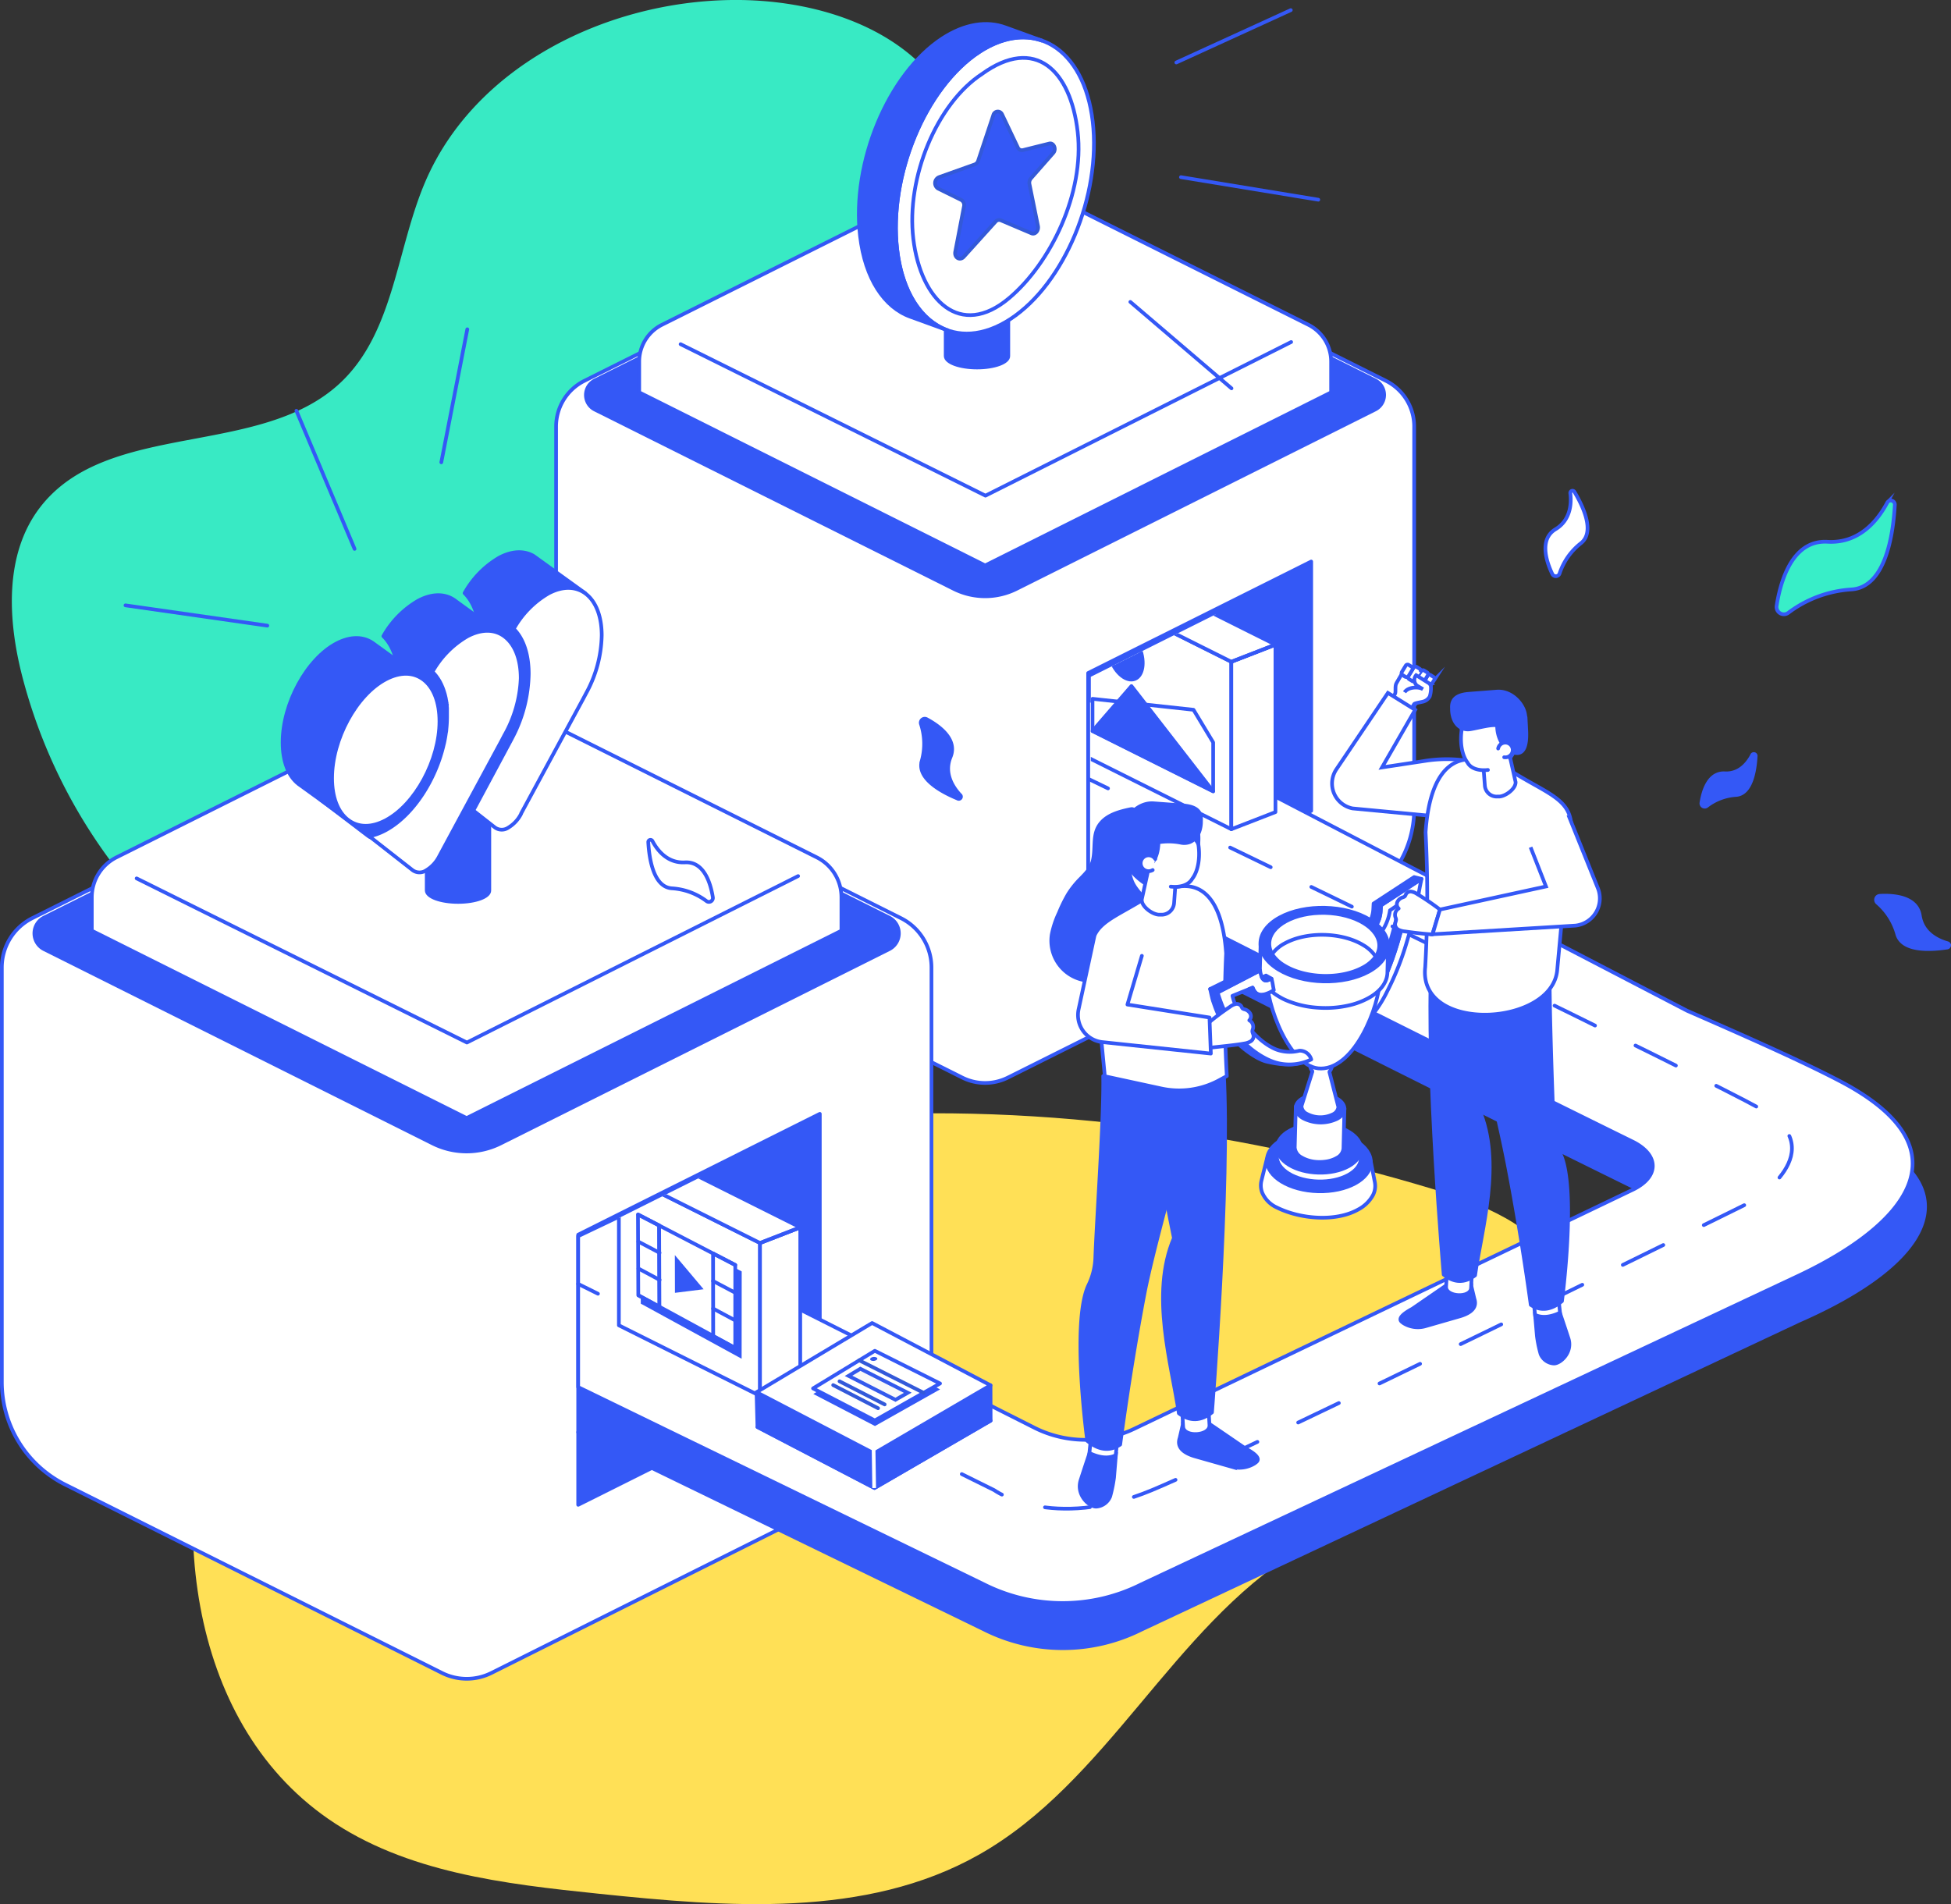
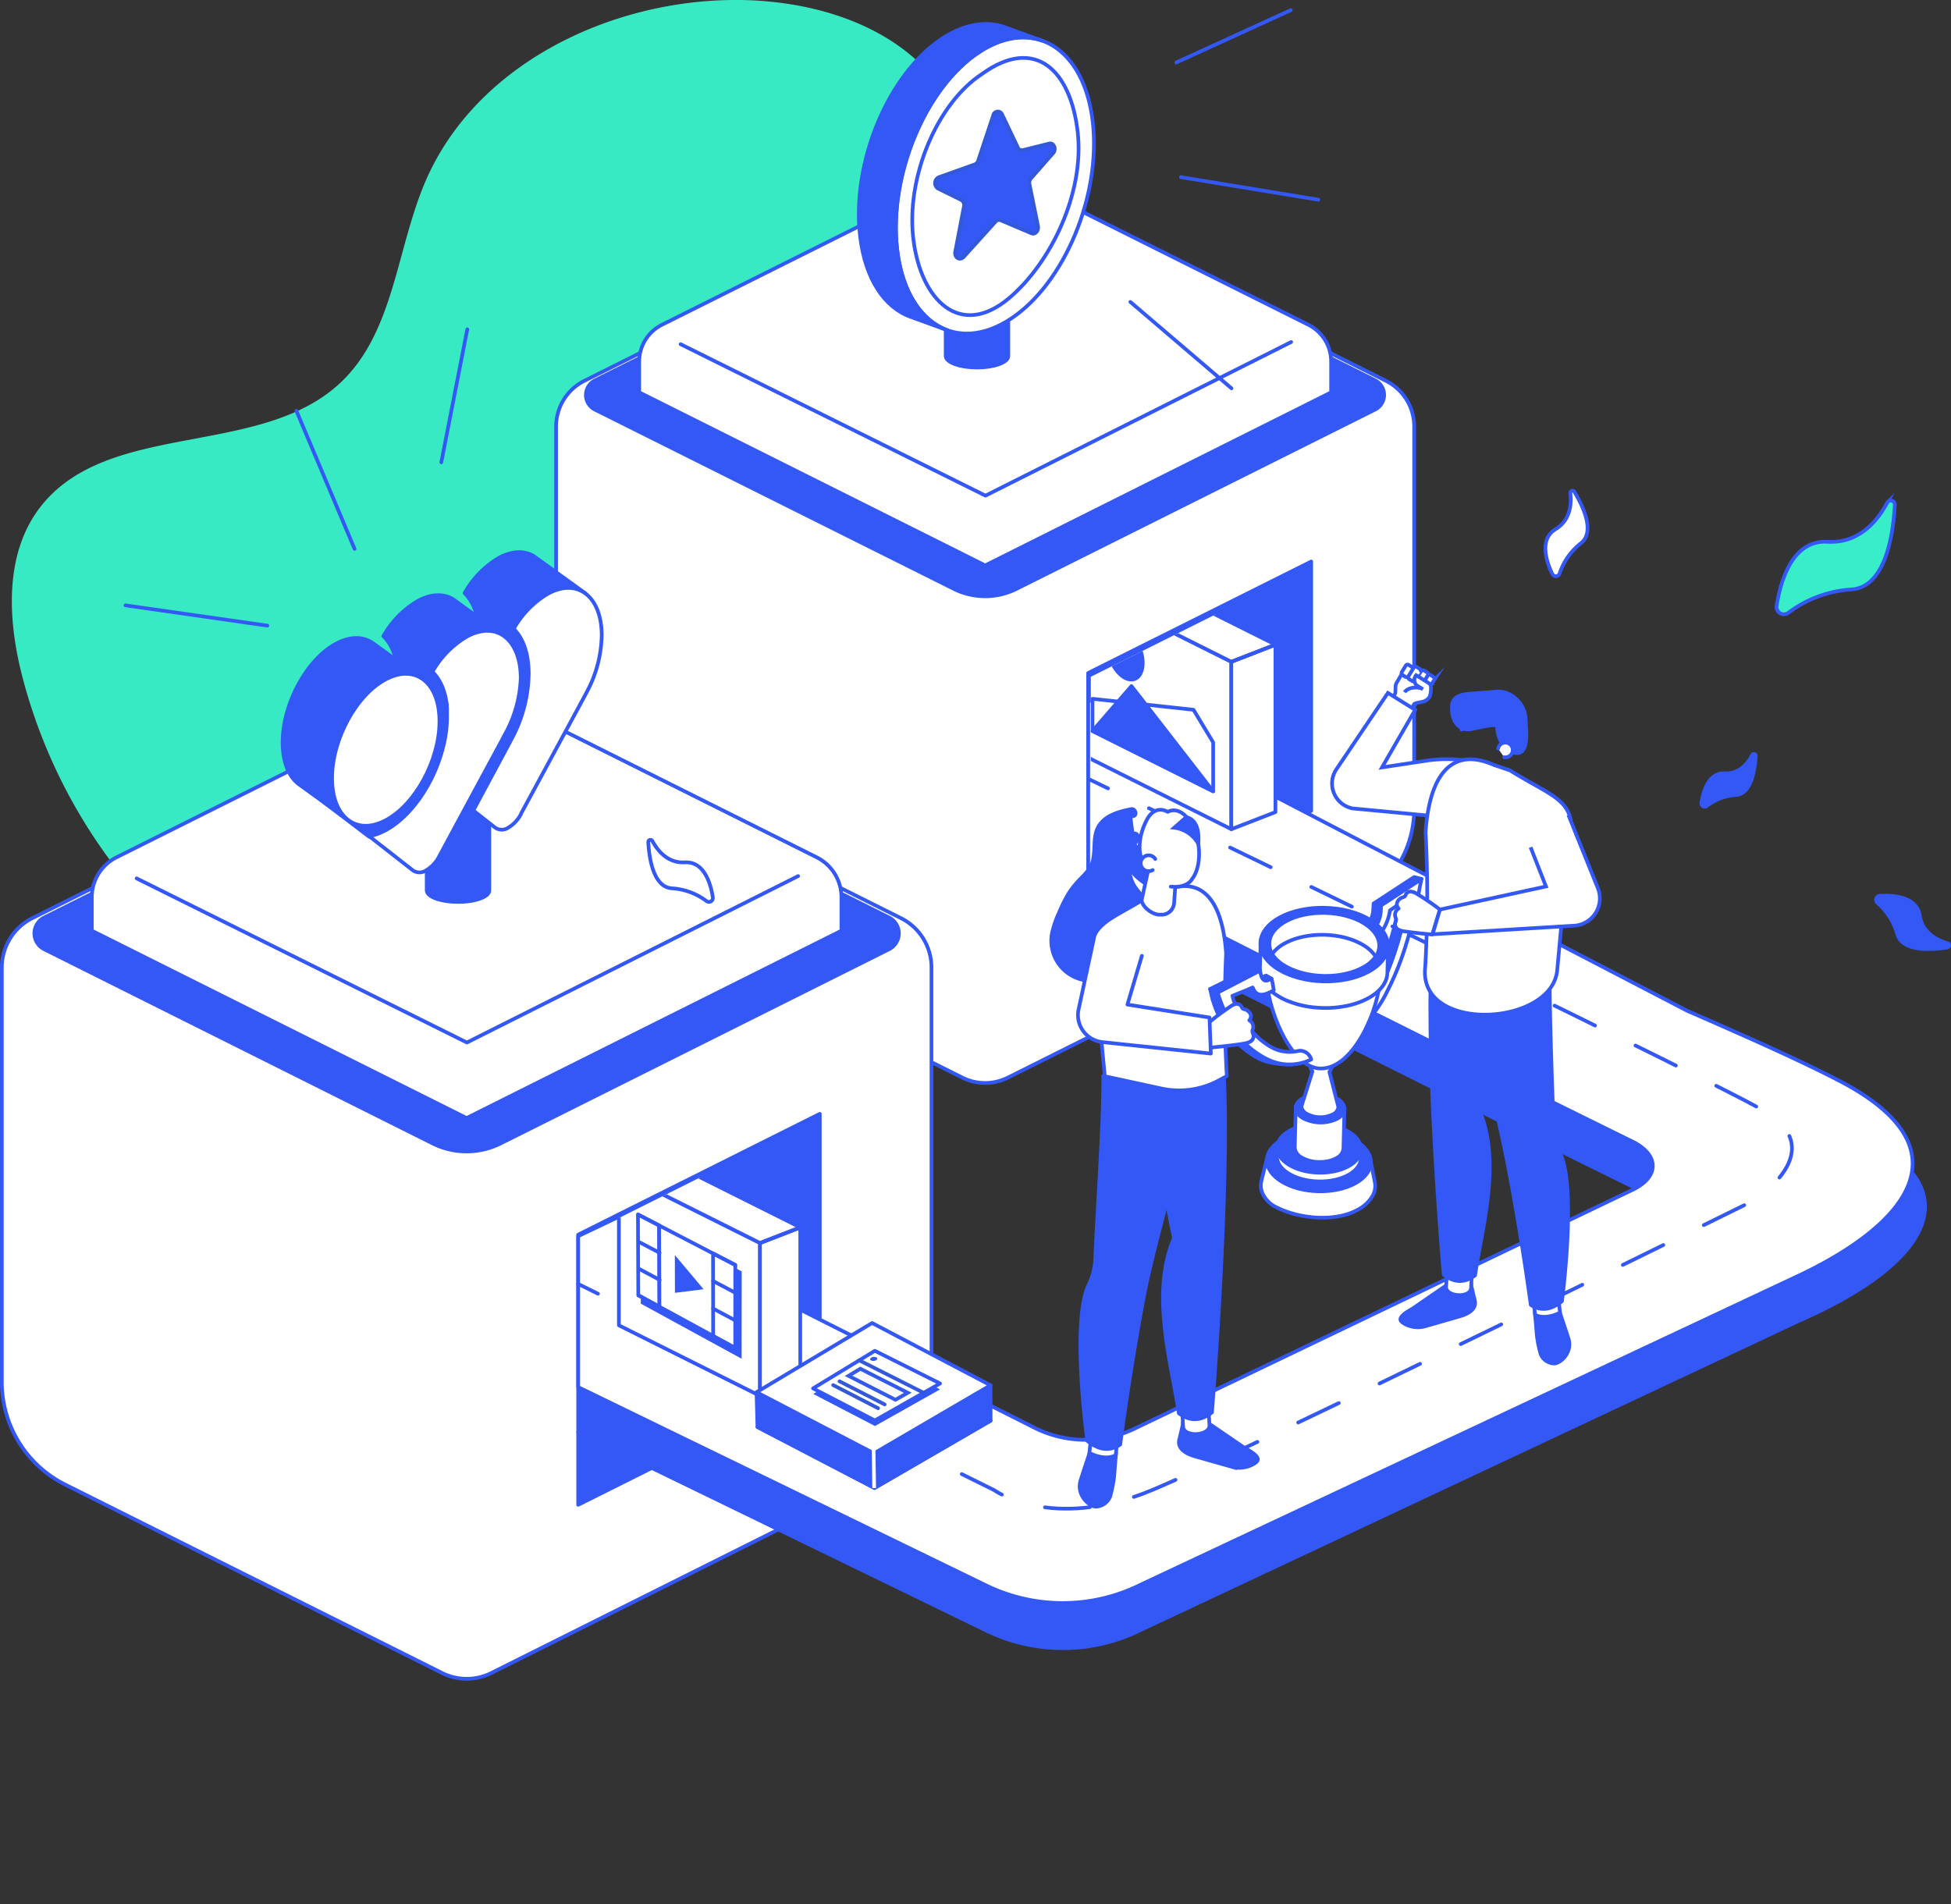
<svg xmlns="http://www.w3.org/2000/svg" viewBox="0 0 529.77 517.09">
  <rect x="0" y="0" width="529.77" height="517.09" fill="#333333" stroke="none" />
  <defs>
    <style>.cls-1,.cls-17,.cls-21,.cls-6,.cls-8{fill:none;}.cls-2{fill:#38eac4;}.cls-3{fill:#ffe056;}.cls-10,.cls-15,.cls-18,.cls-4{fill:#fff;}.cls-10,.cls-11,.cls-15,.cls-17,.cls-4,.cls-5,.cls-6,.cls-7,.cls-8,.cls-9{stroke:#3458f6;}.cls-12,.cls-18,.cls-4,.cls-5,.cls-6,.cls-8{stroke-linecap:round;stroke-linejoin:round;}.cls-11,.cls-12,.cls-14,.cls-5,.cls-7{fill:#3458f6;}.cls-10,.cls-11,.cls-15,.cls-17,.cls-19,.cls-21,.cls-7,.cls-9{stroke-miterlimit:10;}.cls-8{stroke-dasharray:12.25 12.25;}.cls-9{fill:#38eec8;}.cls-10,.cls-11{fill-rule:evenodd;}.cls-12{stroke:#3359d8;}.cls-13{clip-path:url(#clip-path);}.cls-16{clip-path:url(#clip-path-2);}.cls-18{stroke:#3359da;}.cls-19{fill:#f9f9f9;stroke:#3359ed;}.cls-20{fill:#3359ec;}.cls-21{stroke:#fff;}</style>
    <clipPath id="clip-path">
      <polygon class="cls-1" points="296.2 312.25 382.5 269.1 382.5 140.64 296.2 183.79 296.2 312.25" />
    </clipPath>
    <clipPath id="clip-path-2">
      <polygon class="cls-1" points="165.78 403.3 252.09 360.15 252.09 288.76 165.78 331.91 165.78 403.3" />
    </clipPath>
  </defs>
  <g id="Calque_2" data-name="Calque 2">
    <g id="Calque_1-2" data-name="Calque 1">
      <path class="cls-2" d="M30.84,234.9A145.36,145.36,0,0,1,6.15,184.09c-4.09-15.61-5.07-33.7,4.83-46.44,18.47-23.75,59.93-13.13,81.68-33.92,14.42-13.78,15-36.25,22.9-54.56C129.06,17.89,164.68.38,198.74,0,221-.24,245.15,7.14,256.94,26c5,8,7.37,17.4,8.67,26.76,4.21,30.31-2,61.63-15.42,89.14s-33.73,51.33-57.34,70.79c-37.54,31-86,51.57-134.34,46.25-6.6-.73-13.38-2-18.88-5.76s-9.42-10.48-8.07-17" />
-       <path class="cls-3" d="M60.53,365.51C44.79,410,50.36,467.08,89.14,493.94c21.07,14.59,47.78,17.66,73.27,20.31,35,3.63,72.65,6.76,103.32-10.54,34.94-19.69,52.55-61.45,86.62-82.62,16.52-10.27,36.07-15.11,52-26.23s27.86-32.61,19-49.9c-6.41-12.45-20.95-18-34.35-22.08C277.5,289.2,146.82,292.64,56,365.5" />
      <path class="cls-4" d="M376.32,103.41l-102.6-51.3a13.85,13.85,0,0,0-12.42,0l-102.6,51.3A13.88,13.88,0,0,0,151,115.83V219.71a28.76,28.76,0,0,0,15.89,25.72l94.39,47.19a13.85,13.85,0,0,0,12.42,0l94.39-47.19A28.76,28.76,0,0,0,384,219.71V115.83A13.88,13.88,0,0,0,376.32,103.41Z" />
      <polygon class="cls-5" points="295.47 250.49 356.04 220.2 356.04 152.49 295.47 182.77 295.47 193.06 295.47 250.49" />
      <path class="cls-5" d="M373.38,103.27,276,54.57a19,19,0,0,0-17,0l-97.39,48.7a4.44,4.44,0,0,0,0,8L259,159.92a19,19,0,0,0,17,0l97.39-48.7A4.44,4.44,0,0,0,373.38,103.27Z" />
      <path class="cls-4" d="M355.26,88.19,272.52,46.82a11.18,11.18,0,0,0-10,0L179.76,88.19a11.19,11.19,0,0,0-6.19,10v8.36l93.94,47,93.94-47V98.21A11.19,11.19,0,0,0,355.26,88.19Z" />
      <polyline class="cls-6" points="350.6 92.88 267.59 134.6 184.81 93.47" />
      <path class="cls-4" d="M244.59,249.31,133.43,193.73a15,15,0,0,0-13.46,0L8.82,249.31A15,15,0,0,0,.5,262.76V375.31a31.15,31.15,0,0,0,17.22,27.86L120,454.3a15,15,0,0,0,13.46,0l102.26-51.13a31.14,31.14,0,0,0,17.21-27.86V262.76A15,15,0,0,0,244.59,249.31Z" />
      <polygon class="cls-5" points="157 408.65 222.61 375.84 222.61 302.48 157 335.29 157 408.65" />
      <path class="cls-5" d="M241.4,249.16,135.89,196.4a20.57,20.57,0,0,0-18.38,0L12,249.16a4.82,4.82,0,0,0,0,8.62l105.51,52.75a20.57,20.57,0,0,0,18.38,0L241.4,257.78A4.81,4.81,0,0,0,241.4,249.16Z" />
      <path class="cls-4" d="M221.77,232.82,132.13,188a12.12,12.12,0,0,0-10.85,0L31.63,232.82a12.14,12.14,0,0,0-6.7,10.85v9.07L126.7,303.62l101.78-50.88v-9.07A12.15,12.15,0,0,0,221.77,232.82Z" />
      <polyline class="cls-6" points="216.72 237.91 126.78 283.11 37.1 238.54" />
      <path class="cls-5" d="M489.36,300.44,295.5,203.68v44.2c60.87,31.66,148.12,74.51,148.12,74.51,3.37,1.76,5.21,4.08,5.17,6.54s-2,4.71-5.38,6.36L308,400.25a30.8,30.8,0,0,1-27.12-.28l-90.43-47.53L157,388.93l110.22,53.58a47.59,47.59,0,0,0,42.66.06L488.42,358.7c36.89-16.12,45.06-35.55,19.47-48.81C502.21,307,498.51,304.85,489.36,300.44Z" />
      <path class="cls-4" d="M458.09,274.47,295.5,189.92v45.74c60.87,31.66,148.12,74.51,148.12,74.51,3.37,1.76,5.21,4.08,5.17,6.53s-2,4.72-5.38,6.36L308,388a30.83,30.83,0,0,1-27.12-.28L167.64,330.62,157,335.69v41l110.22,53.58a47.56,47.56,0,0,0,42.66,0l178.54-83.86c28.27-13.35,46.69-33.78,12-52.39C490.22,288.63,476.06,282.32,458.09,274.47Z" />
      <path class="cls-7" d="M124.39,244.93h0c-4.71,0-8.52-1.4-8.52-3.13V202.17h17V241.8C132.92,243.53,129.1,244.93,124.39,244.93Z" />
      <path class="cls-5" d="M145.77,178.53,145,180l5,12.51L140,212l-3.59,8c-.94,1.73-7.08-.92-6.15.27,2.32,2.93-6.32-3.34-6.32-3.34-1.35.72-2-1.24-2.93-2l-5.89-4.62,10.22-18.89.76-1.46h0v0h0a38.44,38.44,0,0,0,4.13-16.65v0h0c0-5.35-1.44-9.64-4.08-12.24a25.54,25.54,0,0,1,9.47-9.66c3.53-1.86,6.76-1.89,9.27-.43l14,10.09" />
      <path class="cls-5" d="M123.73,190.21l-.76,1.47h0l-5.73,30.61-1,4.05L112.29,230c-1,1.76-8.5-3.83-9.85-3.11h0c-1.36.73-1.69.71-2.65,0l-12.85-9.78,1.53-.5c.29-.05-.83.82-.53.75l.09,0c.32-.08.65-.19,1-.3l.28-.11.75-.3.29-.13c.34-.15.67-.31,1-.49s.53-.29.79-.44c7-4.14,12.89-13.34,15.08-22.82.08-.35.15-.71.22-1.06.15-.7.27-1.4.37-2.11,0-.35.09-.7.13-1a33.54,33.54,0,0,0,.19-3.45c0-.35,0-.7,0-1,0-.11,0-.22,0-.34s0-.45,0-.68,0-.25,0-.38L108,182c0-.14,0-.27,0-.4s-.05-.37-.08-.56,0-.26-.07-.4l-.09-.52-.09-.39a4.05,4.05,0,0,0-.12-.5l-.09-.38c0-.16-.1-.33-.14-.49s-.08-.24-.11-.35l-.17-.48-.12-.33c-.06-.16-.13-.32-.2-.48l-.12-.29c-.08-.18-.16-.35-.25-.53s-.07-.13-.1-.2a7.69,7.69,0,0,0-.39-.69l-.09-.14a4.45,4.45,0,0,0-.33-.51l-.16-.23c-.09-.13-.19-.26-.29-.38l-.19-.24-.29-.33-.22-.23-.19-.19a25.59,25.59,0,0,1,9.49-9.64c3.89-2.05,7.54-2,10.27.2L137.19,173" />
      <path class="cls-5" d="M115.08,184.65l-13.43-9.72c-2.75-2.17-6.41-2.23-10.31-.18-8,4.24-14.6,16.29-14.6,26.86,0,5.13,1.53,9.15,4.31,11.3l13.43,9.71,1.77-11-1.64-.87c6.2-5.16,10.89-14.73,11.27-23.49l1.92,2.21Z" />
      <path class="cls-4" d="M138,224.77h0A9.24,9.24,0,0,0,141.5,221l0-.08,16.9-31.23h0l.76-1.44a33.8,33.8,0,0,0,4.23-15.71c0-10.48-6.46-15.61-14.42-11.41a25.51,25.51,0,0,0-9.47,9.65c2.64,2.61,4.07,6.9,4.07,12.24v0a38.46,38.46,0,0,1-4.12,16.65h0v0h0l-.76,1.46L128.52,220.1l5.89,4.62A3.14,3.14,0,0,0,138,224.77Z" />
      <path class="cls-4" d="M90.17,211.33c0,5.13,1.53,9.14,4.31,11.29s6.41,2.18,10.29.11c8-4.26,14.56-16.29,14.56-26.83,0-5.1-1.51-9.09-4.25-11.25s-6.41-2.23-10.31-.18C96.73,188.71,90.17,200.76,90.17,211.33Z" />
      <path class="cls-4" d="M141.4,184.21c0-5.06-1.49-9-4.21-11.2s-6.39-2.26-10.27-.21a25.66,25.66,0,0,0-9.49,9.64l.19.2.22.23.28.33c.07.08.14.15.2.23l.29.39c0,.08.11.15.16.22s.22.34.33.51l.09.15a7.69,7.69,0,0,1,.39.69c0,.06.06.13.1.2s.17.35.25.53l.12.29c.07.16.14.31.2.48l.12.33c.06.15.11.31.16.47s.08.24.11.36l.15.49.09.37.12.51a3.82,3.82,0,0,1,.08.39c0,.17.07.34.1.52s0,.27.07.4,0,.37.08.55,0,.27,0,.41l.06.59,0,.39c0,.22,0,.45,0,.68s0,.22,0,.34c0,.34,0,.69,0,1a33.54,33.54,0,0,1-.19,3.45c0,.35-.09.7-.14,1-.09.7-.22,1.41-.36,2.11-.07.35-.14.7-.23,1-2.19,9.48-8.07,18.68-15.08,22.83l-.78.44c-.34.18-.67.34-1,.49l-.29.13-.75.3-.28.1c-.33.12-.66.22-1,.31l-.09,0c-.3.08-.59.14-.88.2l-.12,0,11.91,9.31a3.18,3.18,0,0,0,3.59,0h0a9.38,9.38,0,0,0,3.58-3.86l5.93-11h0l11-20.37h0l.76-1.46A33.86,33.86,0,0,0,141.4,184.21Z" />
      <line class="cls-6" x1="157" y1="348.67" x2="162.37" y2="351.33" />
      <path class="cls-8" d="M173.35,356.78l96.59,47.88s15.6,11.35,42.86,0,162.94-78.42,162.94-78.42,22.71-13.84,2.39-25.09c-17.12-9.48-135-66.61-171.75-84.38" />
      <path class="cls-6" d="M300.87,214.1l-5.4-2.61" />
      <path class="cls-5" d="M463.48,218.86A.91.91,0,0,1,462,218c.49-3.12,1.95-8.21,6.33-8,3.94.22,6.24-2.67,7.4-4.85a.5.5,0,0,1,1,.25c-.21,3.76-1.18,10.25-5.4,10.49A14.51,14.51,0,0,0,463.48,218.86Z" />
      <path class="cls-4" d="M423.49,155.72a1.07,1.07,0,0,1-2,.12c-1.62-3.41-3.58-9.43.91-12.13,4-2.43,4.37-6.82,4-9.77a.6.6,0,0,1,1.11-.38c2.31,3.85,5.72,10.92,1.71,14A17.39,17.39,0,0,0,423.49,155.72Z" />
      <path class="cls-4" d="M191.85,244.71a1.08,1.08,0,0,0,1.72-1c-.58-3.72-2.34-9.81-7.57-9.52-4.71.26-7.45-3.18-8.84-5.8a.6.6,0,0,0-1.13.31c.25,4.48,1.41,12.25,6.45,12.54A17.34,17.34,0,0,1,191.85,244.71Z" />
      <path class="cls-9" d="M485.56,166.44a2,2,0,0,1-3.15-1.88c1.07-6.82,4.28-18,13.86-17.43,8.62.48,13.64-5.83,16.18-10.62a1.1,1.1,0,0,1,2.07.56c-.45,8.22-2.57,22.43-11.81,23A31.78,31.78,0,0,0,485.56,166.44Z" />
      <path class="cls-7" d="M509.78,245.16a1.08,1.08,0,0,1,.65-1.89c3.76-.21,10.08.25,10.88,5.43.73,4.66,4.67,6.62,7.51,7.44a.6.6,0,0,1-.06,1.17c-4.44.69-12.27,1.17-13.6-3.71A17.42,17.42,0,0,0,509.78,245.16Z" />
-       <path class="cls-7" d="M250.07,196.59a1.09,1.09,0,0,1,1.54-1.29c3.32,1.78,8.49,5.44,6.49,10.29-1.79,4.36.56,8.08,2.57,10.26a.59.59,0,0,1-.66,1c-4.15-1.71-11.1-5.36-9.71-10.22A17.36,17.36,0,0,0,250.07,196.59Z" />
      <path class="cls-7" d="M265.31,99.8h0c-4.71,0-8.52-1.4-8.52-3.13V57h17V96.67C273.84,98.4,270,99.8,265.31,99.8Z" />
      <path class="cls-10" d="M265.93,14.11C280.59,4.51,294.38,13,296.71,33S289.05,77,274.39,86.62s-28.45,1.14-30.78-18.87,7.67-44,22.32-53.64Z" />
      <path class="cls-10" d="M266.63,20.1c14.47-10.45,24.09-1,26,15.71s-7.41,35.69-18.59,45.12C260.75,92.16,250,81.57,248,64.87s6.4-36.76,18.63-44.77Z" />
      <path class="cls-11" d="M257.22,89.66h0L247.15,86h0c-7-2.54-12.25-10.27-13.61-21.91-2.34-20,7.67-44,22.32-53.64,6.14-4,12.12-4.87,17.17-3h0l10.07,3.65h0c-5.05-1.83-11-1-17.17,3-14.65,9.59-24.66,33.63-22.32,53.64,1.35,11.64,6.59,19.36,13.61,21.91Z" />
      <path class="cls-12" d="M269.71,31.31,265.6,43.66a1.6,1.6,0,0,1-.94,1L255,48.1a1.75,1.75,0,0,0-.29,3.1L261,54.3a1.6,1.6,0,0,1,.75,1.78l-2.36,12.26c-.32,1.62,1.27,2.56,2.33,1.39l8.6-9.52a1.25,1.25,0,0,1,1.42-.39l8.37,3.55c1,.41,2-.75,1.74-2L279.54,50a1.83,1.83,0,0,1,.39-1.54L286,41.55c.92-1,.15-2.87-1.07-2.57l-7.19,1.79a1.19,1.19,0,0,1-1.36-.72l-4.28-9A1.26,1.26,0,0,0,269.71,31.31Z" />
      <line class="cls-6" x1="119.83" y1="125.55" x2="126.89" y2="89.42" />
      <line class="cls-6" x1="72.59" y1="169.9" x2="34.07" y2="164.39" />
      <line class="cls-6" x1="96.28" y1="149.06" x2="80.48" y2="111.55" />
      <g class="cls-13">
        <polygon class="cls-4" points="292.38 204.19 334.35 225.18 334.35 179.71 292.38 158.72 292.38 204.19" />
        <polygon class="cls-4" points="334.35 225.18 346.33 220.53 346.33 175.06 334.35 179.71 334.35 225.18" />
        <polygon class="cls-4" points="292.38 158.72 334.35 179.71 346.33 175.06 304.36 154.08 292.38 158.72" />
        <line class="cls-4" x1="334.35" y1="179.71" x2="346.33" y2="175.06" />
        <polygon class="cls-4" points="296.66 189.77 296.66 198.51 329.42 214.89 329.42 201.61 324.08 192.75 296.66 189.77" />
        <polygon class="cls-5" points="296.66 198.51 329.42 214.89 307.23 186.31 296.66 198.51" />
        <ellipse class="cls-5" cx="305.56" cy="177.7" rx="4.25" ry="7.17" transform="translate(-43.39 121.35) rotate(-21.01)" />
      </g>
      <path class="cls-14" d="M307.3,220.7c-3.16.66-6.7,1.58-8.27,4.4-1.65,3-.4,6.81-1.66,10-.93,2.32-3.08,3.89-4.71,5.79a29.35,29.35,0,0,0-4.37,7.79,18.89,18.89,0,0,0-1.88,6.6A9.79,9.79,0,0,0,301,264.18a15,15,0,0,0,4.05-3.56,31.56,31.56,0,0,0,4.48-7.09c1.16-2.54,2-5.55.74-8.07a21.46,21.46,0,0,0-2.44-3.3,12.32,12.32,0,0,1,.34-14.76" />
      <path class="cls-14" d="M306.9,219.26c-3.06.64-6.44,1.53-8.48,4.09-2.42,3.05-1.34,6.7-2.15,10.2-.43,1.86-1.72,3.18-3,4.5a24.62,24.62,0,0,0-3.62,4.46,39.5,39.5,0,0,0-2.55,5.18,25.6,25.6,0,0,0-2,6,11.39,11.39,0,0,0,12.7,13.06c3.91-.52,6.78-3.1,9.12-6.12s4.63-6.71,5.26-10.55a8.56,8.56,0,0,0-1-6.1c-1.08-1.7-2.6-3-3.36-4.91a10.94,10.94,0,0,1,1.43-10.62c1.19-1.5-.92-3.64-2.12-2.12a13.85,13.85,0,0,0-.34,16.88c1,1.31,2.29,2.49,2.55,4.2a9.88,9.88,0,0,1-1.09,5.35,25.9,25.9,0,0,1-6.27,8.9,8.58,8.58,0,0,1-9.39,1.39,8.42,8.42,0,0,1-4.61-7.08c-.16-3.56,1.86-7.39,3.47-10.47a19.1,19.1,0,0,1,2.87-4.19,39,39,0,0,0,3.46-3.81,10.12,10.12,0,0,0,1.74-5.11c.16-1.82-.05-3.71.45-5.47,1-3.36,4.83-4.16,7.8-4.78,1.88-.4,1.09-3.29-.8-2.89Z" />
      <path class="cls-7" d="M338.12,393.31l-10.33-7.05a9.2,9.2,0,0,0-5.53,0c-.95.28-1.13-.44-1.05.46l-.88,3.8c-.87,2.54,1.15,4.07,4.05,4.94l9.87,2.8a7.88,7.88,0,0,0,6.4-.84l.42-.32C342.54,396,340.31,394.49,338.12,393.31Z" />
      <path class="cls-4" d="M321.26,387.44c.18,2.95,7.33,2.52,7.16-.42l-.56-9.56-7.16.42Z" />
      <path class="cls-5" d="M320.1,383.8c3,2.24,6,2.14,9-.25,0,0,4.92-61.9,3.19-92.28L309.7,287c2.87,18.63,9.07,49.21,9.07,49.21C312.25,351.55,318.19,370.51,320.1,383.8Z" />
      <path class="cls-4" d="M295.78,394.86c-.3,2.94,6.84,3.66,7.14.73l1-9.54-7.13-.72Z" />
      <path class="cls-5" d="M295.24,391.28c3.07,2.5,6.06,2.93,8.94,1,0,0,2.52-19.66,6.5-40.59,3.09-16.2,12.68-46.58,13.71-59.48l-24.83,0c.21,11.46-1.76,38.64-2.14,49.46a18.19,18.19,0,0,1-1.82,7.27C290.8,358.85,295.24,391.28,295.24,391.28Z" />
      <path class="cls-4" d="M300,292.27l15.33,3.32a22.82,22.82,0,0,0,15.87-2.32l1.93-1.06a317.71,317.71,0,0,1-.19-33.31c-1.11-15.74-7.47-21.15-17.13-16.82l-4,1.37c-11.52,7.3-17.62,7.41-14.58,19.92Z" />
      <path class="cls-7" d="M318.58,239.67a9.36,9.36,0,0,1-1.84,2.56c-.76.47-12.18-3.46-11.89-12.62l.2-4.05" />
      <path class="cls-4" d="M314.63,248.39l.55,0a3.4,3.4,0,0,0,3.63-3.15l.75-10.5a3.41,3.41,0,0,0-3.15-3.63l-.55,0a3.4,3.4,0,0,0-3.63,3.15l-2.2,10C309.9,246.11,312.77,248.26,314.63,248.39Z" />
      <path class="cls-4" d="M311.6,236.2c-3.49-4.16-2.15-9.93-.13-13.68,1.38-2.57,3.55-3.22,5.61-2.05,2-1.07,4.42-.06,6.26,2.93,2.57,4.15,3,10.56,1,14.31a6.2,6.2,0,0,1-.59.91h0c-1,1.78-3.33,2.42-5.84,2.15" />
      <path class="cls-7" d="M325.38,229.16a8.61,8.61,0,0,0-6.54-4.38l3.24-2.84S326,222.11,325.38,229.16Z" />
-       <path class="cls-7" d="M305.05,225.56v0l.11-.51c.22-3,3.7-7.26,8.15-6.9l7.86.58c3,.22,5.17,1.18,4.94,4.2,0,0,.26,4.4-3.08,5.76a4.33,4.33,0,0,1-2.26.18,17.06,17.06,0,0,0-6.21-.13c0,1.73-.48,6.33-4.18,7" />
      <path class="cls-4" d="M313.7,233.27a2.15,2.15,0,1,0-.7,3" />
      <path class="cls-7" d="M303,395.18l-.5,6.07a36.87,36.87,0,0,1-1.05,5.14,4.38,4.38,0,0,1-3.73,2.75c-1.86.13-5.6-3.15-4.27-7.23,1.15-3.56,2.4-7.3,2.4-7.3C298.42,395.81,300.86,396.22,303,395.18Z" />
      <path class="cls-4" d="M373.31,321c-.39-2-1.12-5.73-1.12-5.73L344,314.7l-1.45,5.85a5.45,5.45,0,0,0,.16,3.27,7.8,7.8,0,0,0,4,4.09c6.3,3.14,15.95,4,22.09.55a9.8,9.8,0,0,0,3.94-3.77A5.45,5.45,0,0,0,373.31,321Z" />
      <ellipse class="cls-5" cx="358.1" cy="315.35" rx="8.14" ry="14.11" transform="translate(33.94 665.49) rotate(-88.57)" />
      <path class="cls-4" d="M369.53,314.59s.06-2.43.06-2.43l-22.79-.86-.08,2.74h0c0,1.66,1.06,3.34,3.23,4.67,4.39,2.68,11.61,2.86,16.12.4,2.24-1.22,3.39-2.85,3.46-4.52Z" />
      <path class="cls-5" d="M366.36,307.42c4.39,2.68,4.29,6.85-.23,9.31s-11.74,2.28-16.12-.4-4.29-6.85.23-9.31S362,304.74,366.36,307.42Z" />
      <path class="cls-4" d="M351.86,300.49l2.15.08,3.11.12,3.12.12,3.11.11,1.72.07-.27,10.94h0a3.19,3.19,0,0,1-1.78,2.49l-.22.13a8.52,8.52,0,0,1-2.93.9,11.57,11.57,0,0,1-3.11,0,9.26,9.26,0,0,1-3.1-1l-.22-.13a3.32,3.32,0,0,1-1.87-2.7h0Z" />
      <path class="cls-5" d="M363.2,298.43c2.54,1.55,2.48,4-.14,5.4a10.34,10.34,0,0,1-9.35-.24c-2.54-1.55-2.48-4,.14-5.4A10.34,10.34,0,0,1,363.2,298.43Z" />
      <path class="cls-4" d="M356.34,291.07a1.08,1.08,0,0,1,0-.19,3,3,0,0,1-.62-1.9,3,3,0,0,1,6,.15A2.94,2.94,0,0,1,361,291a1.1,1.1,0,0,1,0,.18h0s2.42,9.43,2.42,9.45h0a2.5,2.5,0,0,1-1.52,2,7.84,7.84,0,0,1-7.09-.17,2.49,2.49,0,0,1-1.41-2.06h0Z" />
      <path class="cls-4" d="M368.13,280.25l-.5-2.69c9.34-7.37,13.61-27.16,14.8-33.76l-5,3.42a13.52,13.52,0,0,1-2,5.39,13,13,0,0,1-4.69,4.43l.22-3.15h0a8,8,0,0,0,2.73-2.58,8.31,8.31,0,0,0,1.23-4.11l.07-1.33,11-7.19-.42,2a127.3,127.3,0,0,1-3.69,15.53,76.19,76.19,0,0,1-5.23,13.05A33.64,33.64,0,0,1,368.13,280.25Z" />
      <path class="cls-5" d="M370.86,255.07l.09-1.18h0a8,8,0,0,0,2.73-2.58,8.31,8.31,0,0,0,1.23-4.11l.07-1.33,11-7.19-2-.5-11,7.19-.07,1.33a8.42,8.42,0,0,1-1.23,4.11A7.86,7.86,0,0,1,369,253.4h0l-.22,3.14A10.58,10.58,0,0,0,370.86,255.07Z" />
      <path class="cls-5" d="M367.63,277.56c9.34-7.37,13.61-27.16,14.8-33.76l-2.38,1.64c-1.61,8-5.91,24.93-14.4,31.62l.51,2.69c.54-.44,1.08-.91,1.61-1.41Z" />
      <path class="cls-4" d="M374.72,265.74c-.19,7.62-6.75,24.32-16,24.43-8.56.1-15-17.57-14.77-25.2s7-6.13,15.54-5.92S374.91,258.11,374.72,265.74Z" />
      <path class="cls-5" d="M353.33,285.63c-3.58,1-8,0-10.3-1a21.4,21.4,0,0,1-11.61-13.4l-.81-1.73-2-.92s.54,2.61.82,3.39c.78,2.19,1.45,4.94,6.18,10.78,1.28,1.58,5.49,4.89,8.4,5.56,4.87,1.13,7.42.77,8.6.42l3-1.23A13.28,13.28,0,0,1,353.33,285.63Z" />
      <path class="cls-4" d="M367,256.57l-8.89-.33-8.89-.34-6.9-.25-.21,7.73h0c0,2.52,1.61,5.08,4.9,7.08a16.57,16.57,0,0,0,1.82,1,25.87,25.87,0,0,0,8.85,2.18,28.71,28.71,0,0,0,8.91-.69,20.74,20.74,0,0,0,4.9-1.86c3.39-1.84,5.14-4.32,5.24-6.85h0s.18-7.27.18-7.27Z" />
      <path class="cls-5" d="M347.14,263.27c6.67,4.08,17.63,4.35,24.49.61s7-10.06.35-14.13-17.63-4.35-24.48-.61S340.48,259.2,347.14,263.27Zm2-13.11c5.91-3.22,15.36-3,21.1.52s5.61,9-.3,12.19-15.36,3-21.1-.53S343.25,253.38,349.16,250.16Z" />
      <path class="cls-4" d="M352.82,285.33a10.58,10.58,0,0,1-6.38-.37c-6.11-2.57-10.87-10.16-11.78-14.53l5.48-2.22c.85,2.12,2,2,3.23,1.81a9.18,9.18,0,0,0,2.52-1.15c-.26-1.23-.33-2.12-.63-3.1-.16.06-.76.33-1.09.44-1.73.58-2-2.67-2-2.67l-11.53,6a38.43,38.43,0,0,0,7.06,13.38c1.3,1.55,5.52,5,9.62,5.85a13.58,13.58,0,0,0,8.73-1.06h0A3.23,3.23,0,0,0,352.82,285.33Z" />
      <path class="cls-5" d="M340.14,268.21l-1,.41a2.41,2.41,0,0,0,1.18,1.14,5.74,5.74,0,0,0,1.59.32C341.24,269.94,340.64,269.47,340.14,268.21Z" />
      <polygon class="cls-5" points="330.61 269.5 342.14 263.54 340.41 262.72 328.57 268.58 330.61 269.5" />
      <path class="cls-5" d="M344.17,266.21c.33-.11.93-.38,1.09-.44l-1.49-.85a5.52,5.52,0,0,1-1.16.42C342.92,266,343.4,266.47,344.17,266.21Z" />
      <ellipse class="cls-4" cx="359.56" cy="256.51" rx="8.62" ry="14.93" transform="translate(94.19 609.58) rotate(-88.57)" />
      <path class="cls-4" d="M370.22,256.68c-5.8-3.54-15.34-3.78-21.31-.53a10.07,10.07,0,0,0-3.48,2.94,10,10,0,0,0,3.33,3.11c5.8,3.54,15.34,3.78,21.31.53a10.07,10.07,0,0,0,3.48-2.94A10.18,10.18,0,0,0,370.22,256.68Z" />
      <path class="cls-4" d="M328,277.89a72,72,0,0,1,6-4.49,4.1,4.1,0,0,1,1.53-.74,1.47,1.47,0,0,1,1.51.57,2.91,2.91,0,0,0,.35.62,1.49,1.49,0,0,0,.62.26,2.44,2.44,0,0,1,1.49,1.17,1.57,1.57,0,0,1-.27,1.8,2,2,0,0,1,1,2.26,3.14,3.14,0,0,0-.17.67c0,.44.27.82.33,1.25a1.65,1.65,0,0,1-.81,1.54,4.65,4.65,0,0,1-1.74.58c-2.46.47-7,.86-9.47,1.17Z" />
      <path class="cls-4" d="M310.06,259.57l-3.92,13.23,22.28,3.52.37,9.79L299.34,283a7.4,7.4,0,0,1-6.44-9l4.31-20" />
      <path class="cls-15" d="M380.53,183.21s-1.23,2.12-1.33,2.28c-.52.83-.07,2.41-.43,3l-2.07,3,6.7.73,4.15-4.49L386.41,185l-1.87-1.71Z" />
      <path class="cls-15" d="M388.51,186.13l.93-1.45a.62.62,0,0,0-.19-.85l-.79-.5a.61.61,0,0,0-.85.19l-.7,1.24" />
      <path class="cls-15" d="M385,183.61l.86-1.32a.61.61,0,0,1,.84-.2l.79.49a.59.59,0,0,1,.19.83l-.79,1.37" />
      <path class="cls-15" d="M385.61,182.61a.69.69,0,0,0-.12-1l-.8-.49a.68.68,0,0,0-.92.3l-1.29,2a.69.69,0,0,0,.13,1l.79.49a.7.7,0,0,0,.56.06" />
      <path class="cls-15" d="M381.62,183.79l-.77-.48a.64.64,0,0,1-.15-.9l1-1.64a.58.58,0,0,1,.84-.19l.77.48a.6.6,0,0,1,.19.85l-1,1.63a.66.66,0,0,1-.89.25" />
      <path class="cls-15" d="M381.4,188c.91-1.47,3.81-1.59,5-.83l-1.65-1a2,2,0,0,1-.22-2.81c.27.15,2.38,1.5,3.43,2.15a1.37,1.37,0,0,1,.6,1.08,7.55,7.55,0,0,1-.33,2.55,2.9,2.9,0,0,1-1.88,1.41c-1.11.26-2.2.4-2.38.68l-2.67,4.62" />
      <path class="cls-15" d="M402.51,207.23l-3.87-.62a37.72,37.72,0,0,0-11.57,0l-11.8,1.79,9-15.63-7.4-4.6L362.82,209a6.9,6.9,0,0,0,4.47,10.54l36.13,3.42-.91-15.68" />
      <path class="cls-7" d="M383.49,355.42l9.77-6.73a8.87,8.87,0,0,1,5.24,0c.91.27,1.08-.41,1,.44l.85,3.6c.83,2.4-1.07,3.86-3.82,4.69l-9.35,2.69a7.45,7.45,0,0,1-6.06-.77l-.4-.3C379.32,358,381.43,356.54,383.49,355.42Z" />
      <path class="cls-4" d="M399.45,349.8c-.15,2.79-6.94,2.41-6.78-.38l.5-9.06,6.78.37Z" />
      <path class="cls-5" d="M400.54,346.34c-2.85,2.13-5.69,2.05-8.52-.2,0,0-4.87-56.06-3.34-84.86l21.38-6.72c-2.65,17.66-8.42,46.66-8.42,46.66C407.87,315.75,402.31,333.74,400.54,346.34Z" />
      <path class="cls-4" d="M423.63,356.74c.29,2.78-6.47,3.49-6.76.71l-.95-9,6.76-.71Z" />
      <path class="cls-5" d="M424.13,353.35c-2.9,2.38-5.73,2.79-8.47,1,0,0-2.46-18.62-6.31-38.45-3-15.34-7.38-30.75-8.4-43l19.84-11.62c-.15,10.86.7,34.77,1.1,45a17.17,17.17,0,0,0,1.75,6.89C428.22,322.59,424.13,353.35,424.13,353.35Z" />
      <path class="cls-15" d="M387,262.62a338.58,338.58,0,0,0,.1-36.61c1.15-17,8-22.93,18.5-18.29L410,209.2c12.5,7.86,19.11,8,15.86,21.52l-3,32.53C421.76,278.73,384.94,280.77,387,262.62Z" />
-       <path class="cls-4" d="M407.16,216.31l-.52,0a3.22,3.22,0,0,1-3.45-3l-.75-9.95a3.23,3.23,0,0,1,3-3.45l.53,0a3.23,3.23,0,0,1,3.45,3l2.12,9.46C411.64,214.14,408.92,216.18,407.16,216.31Z" />
-       <path class="cls-4" d="M410,205.85c3.3-3.95,2-10.52.08-14.07-1.32-2.43-3.38-3-5.33-1.92-1.88-1-4.19,0-5.93,2.8-2.41,3.94-2.81,10-.89,13.56a6.19,6.19,0,0,0,.56.87h0c.91,1.68,3.17,2.27,5.54,2" />
      <path class="cls-4" d="M396.91,198.13a8.13,8.13,0,0,1,6.18-4.18L400,191.27S396.34,191.45,396.91,198.13Z" />
      <path class="cls-5" d="M414.25,194.82v0l-.11-.48c-.22-2.86-3.53-6.87-7.75-6.52l-7.45.58c-2.86.22-4.89,1.14-4.67,4,0,0-.23,4.17,2.94,5.44a4,4,0,0,0,2.15.17c2.39-.41,5.67-1.36,7.18-1a9,9,0,0,0,1.39,5l-.53-1a8.85,8.85,0,0,0,1.75,2.42c.72.44,5.61,4,5.3-4.71Z" />
      <path class="cls-4" d="M406.8,203.27a2,2,0,1,1,1.64,2.37" />
      <path class="cls-7" d="M416.84,357.07l.49,5.74a33.56,33.56,0,0,0,1,4.88,4.13,4.13,0,0,0,3.54,2.58c1.76.12,5.29-3,4-6.86-1.1-3.37-2.3-6.91-2.3-6.91C421.13,357.64,418.82,358,416.84,357.07Z" />
      <path class="cls-4" d="M391,247a69.64,69.64,0,0,0-6.16-4.2,4.07,4.07,0,0,0-1.56-.67,1.46,1.46,0,0,0-1.49.64,2.34,2.34,0,0,1-.32.63,1.61,1.61,0,0,1-.6.3,2.37,2.37,0,0,0-1.43,1.23,1.57,1.57,0,0,0,.35,1.79,2,2,0,0,0-.9,2.3,3.13,3.13,0,0,1,.2.66c0,.44-.23.84-.27,1.27a1.66,1.66,0,0,0,.89,1.5,4.62,4.62,0,0,0,1.76.49q3.71.54,7.46.82Z" />
      <path class="cls-15" d="M415.61,230.08l4.18,10.65L391,247,389,253.71l38.77-2.35a7.44,7.44,0,0,0,6.1-10.19l-8-19.86" />
      <g class="cls-16">
        <polygon class="cls-4" points="168.05 359.91 206.37 379.07 206.37 337.55 168.05 318.39 168.05 359.91" />
        <polygon class="cls-4" points="206.37 379.07 217.3 374.83 217.3 333.31 206.37 337.55 206.37 379.07" />
        <polygon class="cls-4" points="168.05 318.39 206.37 337.55 217.3 333.31 178.98 314.15 168.05 318.39" />
        <line class="cls-17" x1="206.37" y1="337.55" x2="217.3" y2="333.31" />
        <polygon class="cls-7" points="194.85 342.42 180.25 334.82 180.17 334.78 174.48 331.82 174.4 331.77 174.5 353.73 174.58 353.77 180.24 356.86 180.32 356.91 194.86 364.85 200.88 368.14 200.9 345.57 194.85 342.42" />
        <polygon class="cls-4" points="173.23 329.8 173.32 351.74 179.06 354.86 178.98 332.79 173.23 329.8" />
        <polygon class="cls-4" points="193.62 340.39 193.64 362.8 199.64 366.07 199.65 343.52 193.62 340.39" />
        <polygon class="cls-4" points="178.98 332.79 179.06 354.86 193.64 362.8 193.62 340.39 178.98 332.79" />
        <line class="cls-4" x1="193.63" y1="347.88" x2="199.65" y2="351.06" />
        <line class="cls-4" x1="193.63" y1="355.35" x2="199.65" y2="358.58" />
        <line class="cls-4" x1="193.62" y1="340.39" x2="199.65" y2="343.52" />
        <line class="cls-4" x1="193.64" y1="362.8" x2="199.64" y2="366.07" />
        <line class="cls-4" x1="173.34" y1="337.18" x2="179.09" y2="340.21" />
        <line class="cls-4" x1="173.37" y1="344.49" x2="179.11" y2="347.57" />
        <line class="cls-4" x1="173.31" y1="329.85" x2="179.06" y2="332.83" />
        <line class="cls-4" x1="173.4" y1="351.78" x2="179.14" y2="354.9" />
        <polygon class="cls-7" points="183.76 346.37 183.75 342.21 186.91 345.96 190.08 349.73 186.91 350.13 183.77 350.52 183.76 346.37" />
      </g>
      <polygon class="cls-5" points="205.43 378.07 205.68 387.53 237.46 404.09 268.99 385.8 268.96 376.19 205.43 378.07" />
      <polygon class="cls-5" points="205.68 387.53 236.95 368.94 268.99 385.8 237.46 404.09 205.68 387.53" />
      <polygon class="cls-4" points="205.43 378.07 236.81 359.28 268.96 376.19 237.32 394.68 205.43 378.07" />
      <polygon class="cls-14" points="237.58 368.41 220.84 378.55 237.59 387.26 255.27 377.3 237.58 368.41" />
      <polygon class="cls-4" points="237.55 385.74 220.77 377.04 237.55 366.83 255.26 375.7 237.55 385.74" />
      <line class="cls-18" x1="233.31" y1="369.41" x2="250.79" y2="378.23" />
      <polygon class="cls-19" points="243.15 380.13 230.41 373.63 233.61 371.7 246.49 378.22 243.15 380.13" />
      <line class="cls-18" x1="227.96" y1="375.11" x2="240.22" y2="381.39" />
      <line class="cls-18" x1="226.24" y1="376.14" x2="238.43" y2="382.42" />
      <path class="cls-20" d="M237.93,369.37a1.57,1.57,0,0,1-1.38.09c-.37-.18-.35-.52,0-.76a1.57,1.57,0,0,1,1.38-.09C238.34,368.79,238.32,369.14,237.93,369.37Z" />
      <line class="cls-21" x1="237.19" y1="392.03" x2="237.37" y2="404.1" />
      <line class="cls-6" x1="319.41" y1="16.97" x2="350.5" y2="2.75" />
      <line class="cls-6" x1="306.93" y1="81.99" x2="334.4" y2="105.46" />
      <line class="cls-6" x1="320.67" y1="48.11" x2="357.97" y2="54.23" />
    </g>
  </g>
</svg>